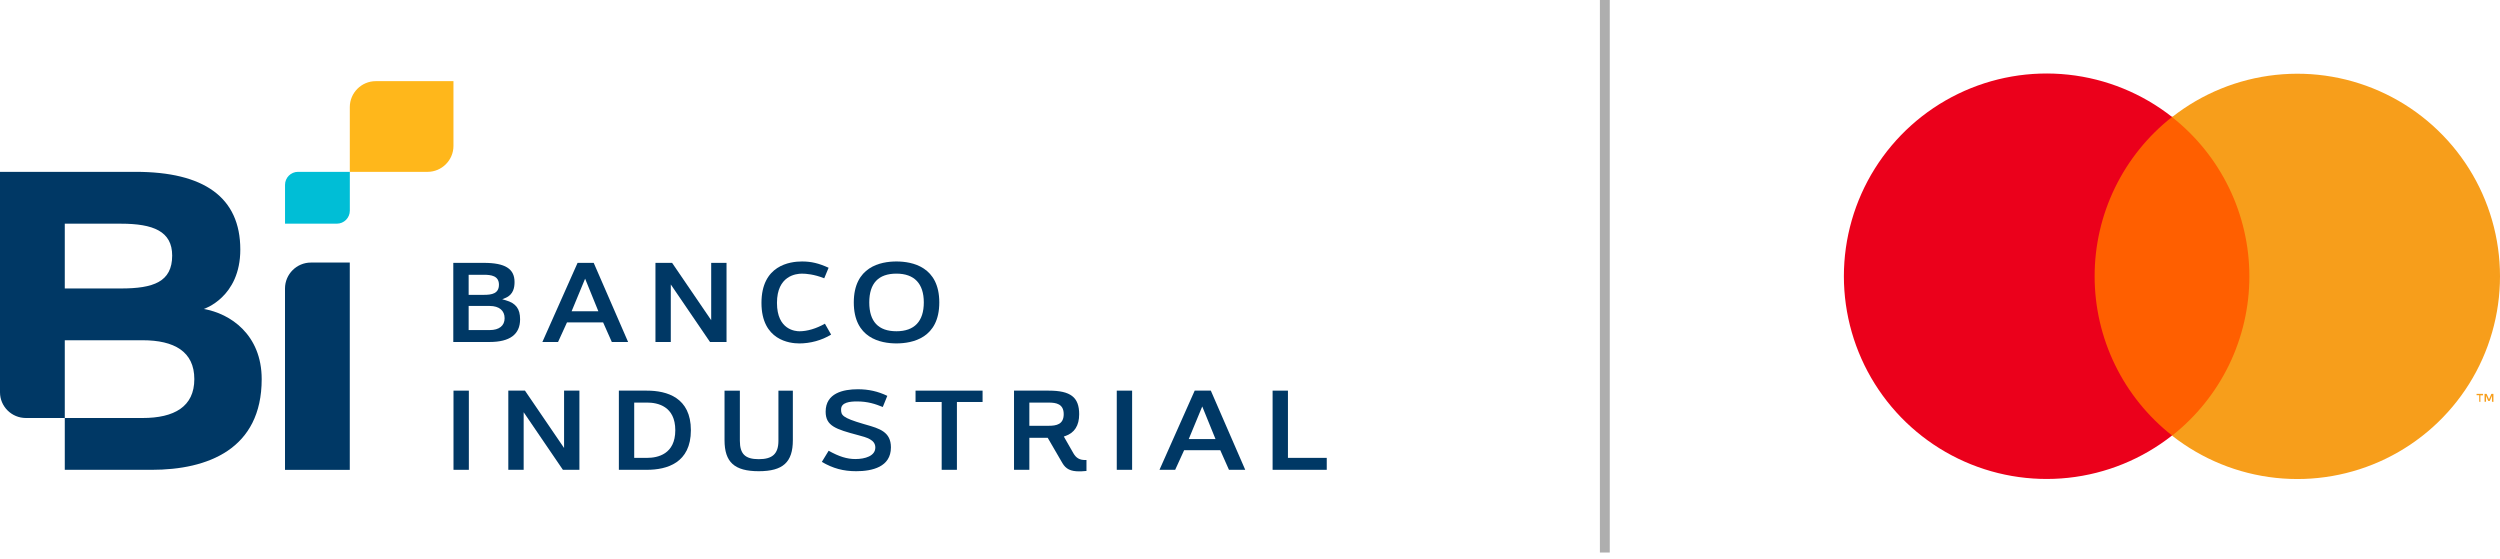
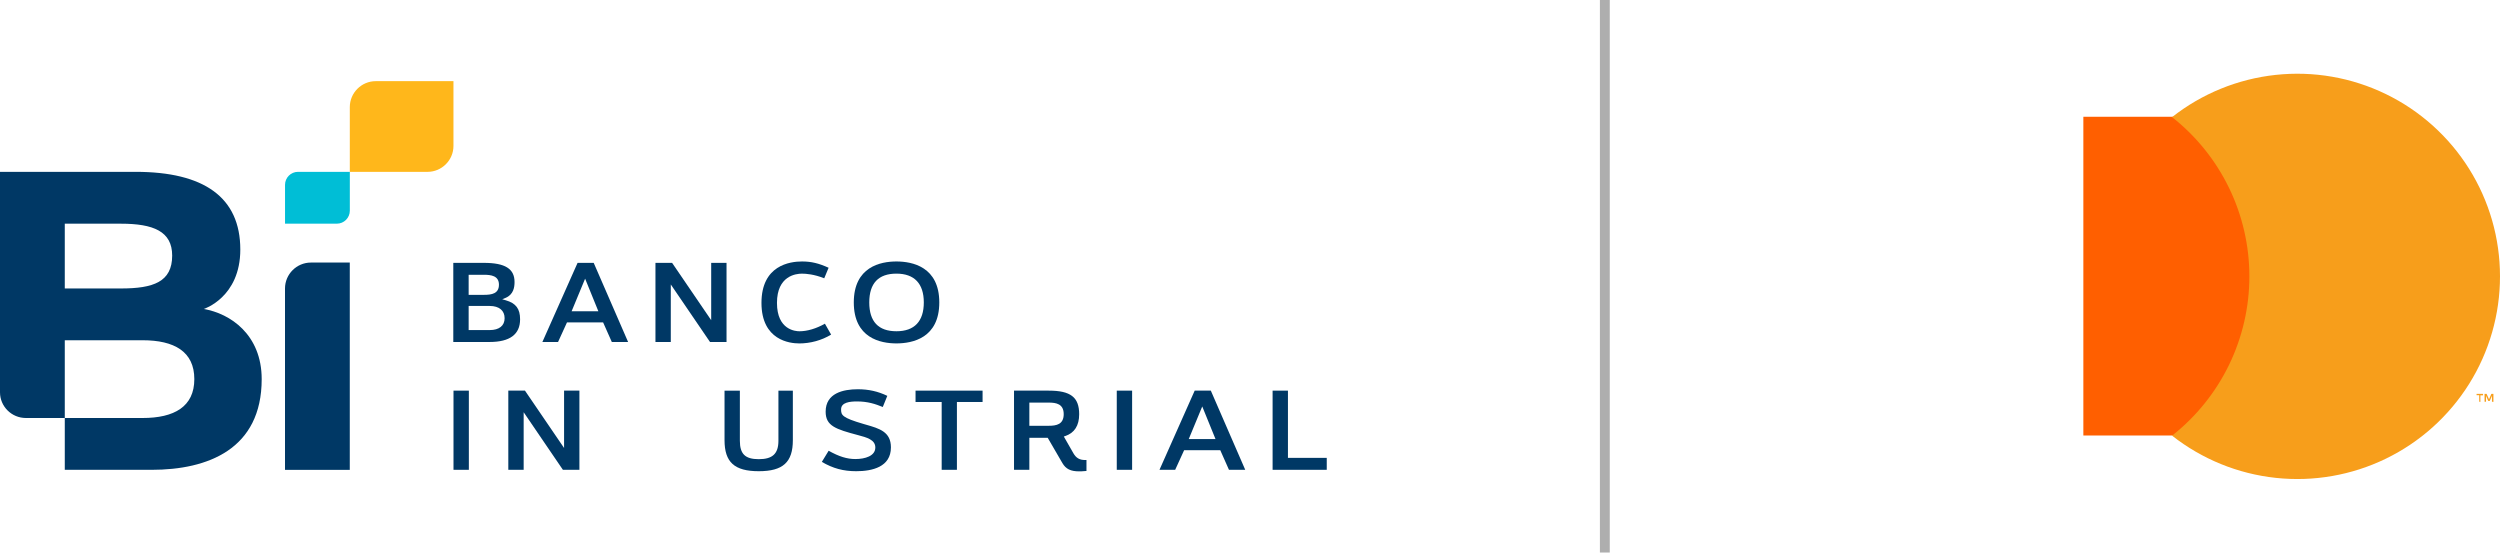
<svg xmlns="http://www.w3.org/2000/svg" width="170" height="38" viewBox="0 0 170 38" fill="none">
  <path d="M13.851 21.013C13.851 21.013 16.341 20.228 16.341 16.971C16.341 13.408 13.863 11.685 9.221 11.685H0V26.675C0 27.644 0.793 28.424 1.762 28.424H4.405V23.137H9.699C11.844 23.137 13.214 23.902 13.214 25.78C13.214 27.657 11.844 28.424 9.699 28.424H4.405V31.948H10.306C14.134 31.948 17.795 30.544 17.795 25.781C17.795 22.756 15.659 21.316 13.851 21.011V21.013ZM8.221 19.616H4.405V15.211H8.221C10.427 15.211 11.708 15.73 11.708 17.378C11.708 19.171 10.427 19.616 8.221 19.616Z" fill="#003865" />
  <path d="M21.142 17.854C20.174 17.854 19.38 18.646 19.38 19.616V31.949H23.785V17.854H21.142Z" fill="#003865" />
  <path d="M20.262 11.685C19.779 11.685 19.382 12.083 19.382 12.567V15.21H22.906C23.391 15.21 23.788 14.813 23.788 14.328V11.685H20.264H20.262Z" fill="#00BED6" />
  <path d="M30.835 5.519H25.549C24.581 5.519 23.787 6.313 23.787 7.281V11.686H29.073C30.041 11.686 30.835 10.893 30.835 9.925V5.519Z" fill="#FFB71B" />
  <path d="M30.824 23.257V17.875H32.91C34.347 17.875 34.989 18.276 34.989 19.176C34.989 19.528 34.925 20.025 34.378 20.256L34.152 20.35L34.387 20.418C35.083 20.618 35.366 20.995 35.366 21.715C35.366 22.736 34.67 23.255 33.297 23.255H30.824V23.257ZM31.868 22.445H33.297C33.943 22.445 34.314 22.151 34.314 21.638C34.314 21.125 33.953 20.805 33.297 20.805H31.868V22.447V22.445ZM31.868 20.049H32.917C33.443 20.049 33.928 19.965 33.928 19.358C33.928 18.751 33.388 18.685 32.917 18.685H31.868V20.049Z" fill="#003865" />
  <path d="M41.604 23.257L41.012 21.924H38.555L37.947 23.257H36.881L39.275 17.875H40.372L42.712 23.257H41.605H41.604ZM38.869 21.168H40.689L39.788 18.95L38.869 21.168Z" fill="#003865" />
  <path d="M48.281 23.257L45.614 19.342V23.257H44.571V17.875H45.703L48.361 21.773V17.875H49.404V23.257H48.281Z" fill="#003865" />
  <path d="M54.331 23.352C53.732 23.352 51.78 23.153 51.78 20.598C51.78 18.043 53.708 17.78 54.538 17.78C55.159 17.78 55.672 17.9 56.345 18.207L56.048 18.924C55.362 18.649 54.806 18.608 54.53 18.608C54.133 18.608 52.834 18.75 52.834 20.598C52.834 22.447 54.109 22.526 54.365 22.526C54.894 22.526 55.505 22.345 56.094 22.011L56.516 22.752C55.883 23.141 55.111 23.354 54.335 23.354L54.331 23.352Z" fill="#003865" />
  <path d="M60.957 23.352C59.875 23.352 58.058 22.99 58.058 20.566C58.058 18.143 59.875 17.78 60.957 17.78C62.039 17.78 63.872 18.143 63.872 20.566C63.872 22.99 62.046 23.352 60.957 23.352ZM60.957 18.607C59.731 18.607 59.11 19.265 59.11 20.566C59.11 21.868 59.731 22.525 60.957 22.525C62.183 22.525 62.819 21.848 62.819 20.566C62.819 19.285 62.175 18.607 60.957 18.607Z" fill="#003865" />
  <path d="M31.882 26.563H30.838V31.947H31.882V26.563Z" fill="#003865" />
  <path d="M38.277 31.947L35.609 28.031V31.947H34.565V26.563H35.698L38.357 30.463V26.563H39.4V31.947H38.277Z" fill="#003865" />
-   <path d="M42.083 31.947V26.563H43.987C45.352 26.563 46.98 27.031 46.98 29.255C46.98 31.479 45.352 31.947 43.987 31.947H42.083ZM43.126 31.135H44.003C44.718 31.135 45.92 30.89 45.92 29.255C45.92 27.62 44.718 27.375 44.003 27.375H43.126V31.135Z" fill="#003865" />
  <path d="M51.598 32.042C49.942 32.042 49.268 31.43 49.268 29.931V26.564H50.311V29.971C50.311 30.872 50.672 31.224 51.598 31.224C52.524 31.224 52.933 30.861 52.933 29.971V26.564H53.914V29.931C53.914 31.431 53.243 32.042 51.598 32.042Z" fill="#003865" />
  <path d="M58.222 32.042C57.347 32.042 56.643 31.852 55.885 31.409L56.348 30.651C57.052 31.046 57.599 31.215 58.166 31.215C58.822 31.215 59.522 31.009 59.522 30.43C59.522 29.899 58.932 29.744 58.36 29.592C56.822 29.183 56.144 28.963 56.144 27.993C56.144 26.735 57.334 26.469 58.332 26.469C59.061 26.469 59.7 26.612 60.337 26.918L60.029 27.676C59.51 27.466 59.007 27.298 58.276 27.298C57.812 27.298 57.194 27.353 57.194 27.835C57.194 28.226 57.252 28.402 58.725 28.831L58.891 28.879C59.798 29.139 60.583 29.364 60.583 30.422C60.583 31.761 59.299 32.042 58.221 32.042H58.222Z" fill="#003865" />
  <path d="M64.034 31.947V27.335H62.257V26.563H66.815V27.335H65.07V31.947H64.034Z" fill="#003865" />
  <path d="M73.392 32.053C72.802 32.053 72.481 31.895 72.242 31.488L71.245 29.771H69.996V31.947H68.953V26.563H71.315C72.803 26.563 73.384 27.013 73.384 28.167C73.384 28.938 73.067 29.436 72.44 29.649L72.34 29.684L72.992 30.823C73.178 31.145 73.414 31.281 73.784 31.281C73.815 31.281 73.847 31.281 73.88 31.279V32.025L73.54 32.05L73.389 32.053H73.392ZM69.996 28.953H71.314C71.842 28.953 72.332 28.857 72.332 28.161C72.332 27.465 71.818 27.376 71.314 27.376H69.996V28.955V28.953Z" fill="#003865" />
  <path d="M76.984 26.563H75.94V31.947H76.984V26.563Z" fill="#003865" />
  <path d="M83.57 31.947L82.978 30.613H80.521L79.912 31.947H78.845L81.239 26.563H82.336L84.676 31.947H83.57ZM80.834 29.858H82.655L81.753 27.639L80.834 29.858Z" fill="#003865" />
  <path d="M86.537 31.947V26.563H87.58V31.135H90.219V31.947H86.537Z" fill="#003865" />
  <path d="M109.464 37.572H108.793V31.763V10.457V0H109.464V2.168V21.713V37.572Z" fill="#AEAEAE" />
  <path d="M153.728 7.94H141.668V29.614H153.728V7.94Z" fill="#FF5F00" />
-   <path d="M142.435 18.787C142.433 16.7 142.906 14.64 143.819 12.763C144.731 10.886 146.058 9.242 147.7 7.954C145.667 6.352 143.224 5.356 140.651 5.078C138.078 4.8 135.479 5.251 133.151 6.381C130.823 7.511 128.86 9.274 127.486 11.467C126.113 13.66 125.384 16.196 125.384 18.784C125.384 21.372 126.113 23.907 127.486 26.1C128.86 28.294 130.823 30.056 133.151 31.186C135.479 32.316 138.078 32.768 140.651 32.49C143.224 32.212 145.667 31.215 147.7 29.614C146.059 28.326 144.732 26.683 143.82 24.807C142.908 22.931 142.434 20.873 142.435 18.787Z" fill="#EB001B" />
  <path d="M170 18.787C170.001 21.374 169.274 23.909 167.903 26.102C166.531 28.295 164.57 30.058 162.243 31.188C159.916 32.319 157.319 32.772 154.747 32.495C152.175 32.218 149.733 31.223 147.7 29.624C149.338 28.334 150.663 26.689 151.574 24.813C152.484 22.937 152.958 20.879 152.958 18.794C152.958 16.708 152.484 14.65 151.574 12.774C150.663 10.898 149.338 9.253 147.7 7.964C149.732 6.365 152.173 5.37 154.743 5.093C157.314 4.815 159.911 5.267 162.237 6.396C164.563 7.525 166.525 9.286 167.897 11.477C169.27 13.668 169.999 16.201 170 18.787ZM168.667 27.328V26.884H168.847V26.785H168.407V26.875H168.587V27.318L168.667 27.328ZM169.553 27.328V26.785H169.413L169.253 27.151L169.09 26.785H168.95V27.318H169.05V26.915L169.2 27.264H169.303L169.453 26.915V27.318L169.553 27.328Z" fill="#F79E1B" />
</svg>